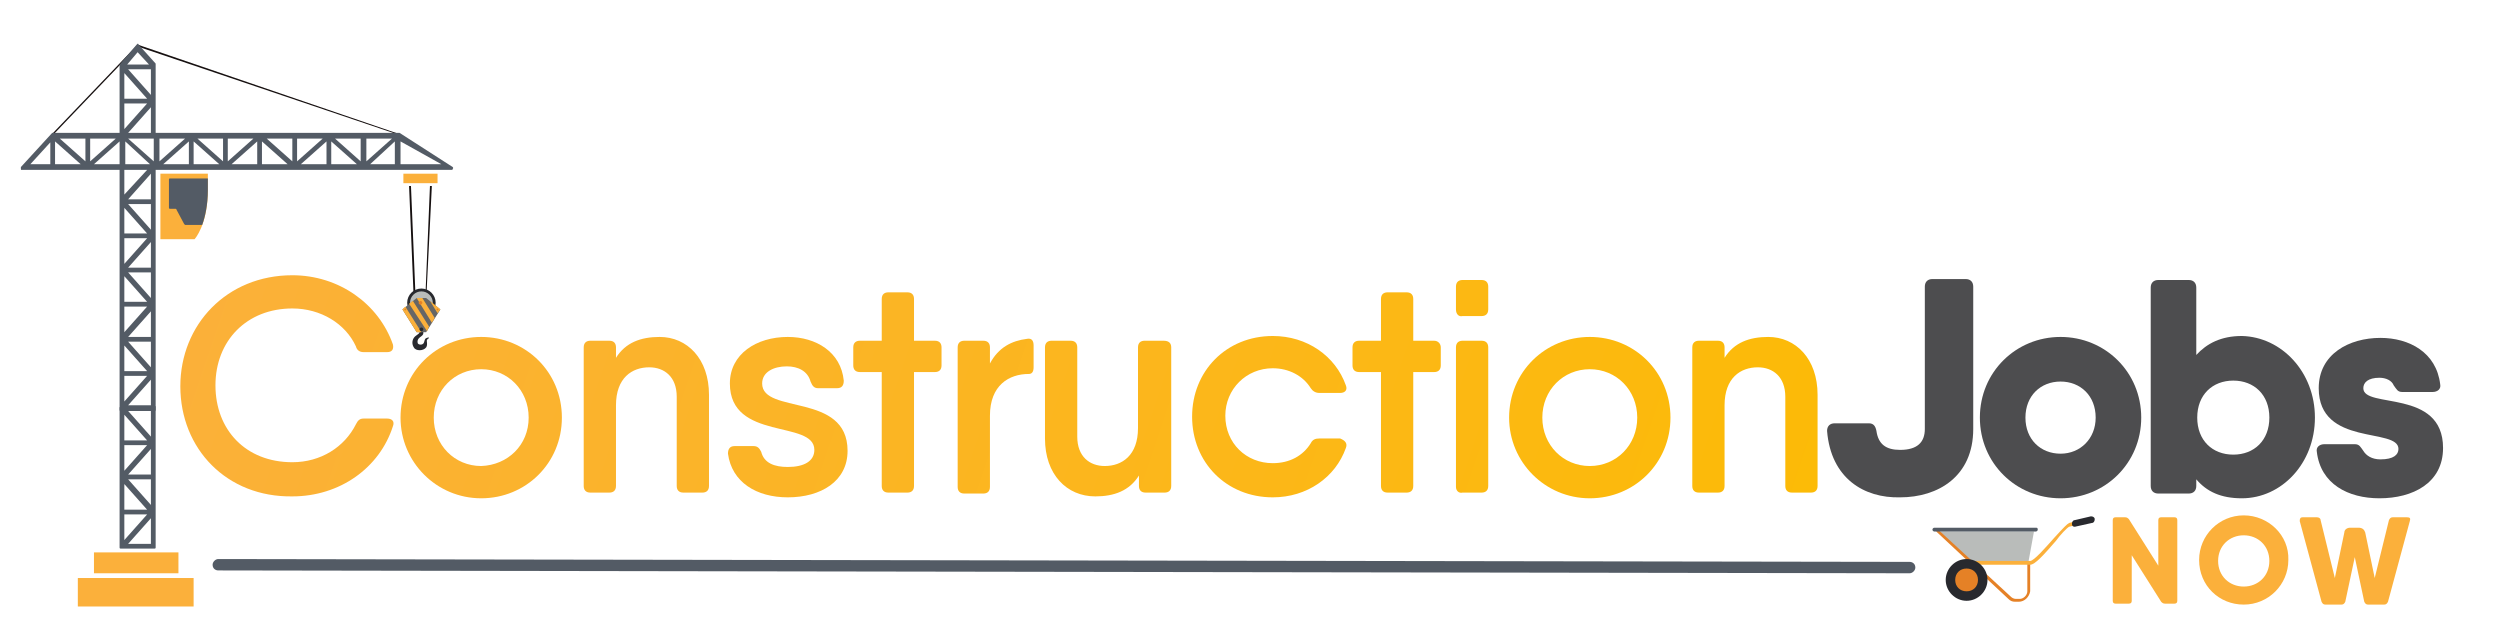
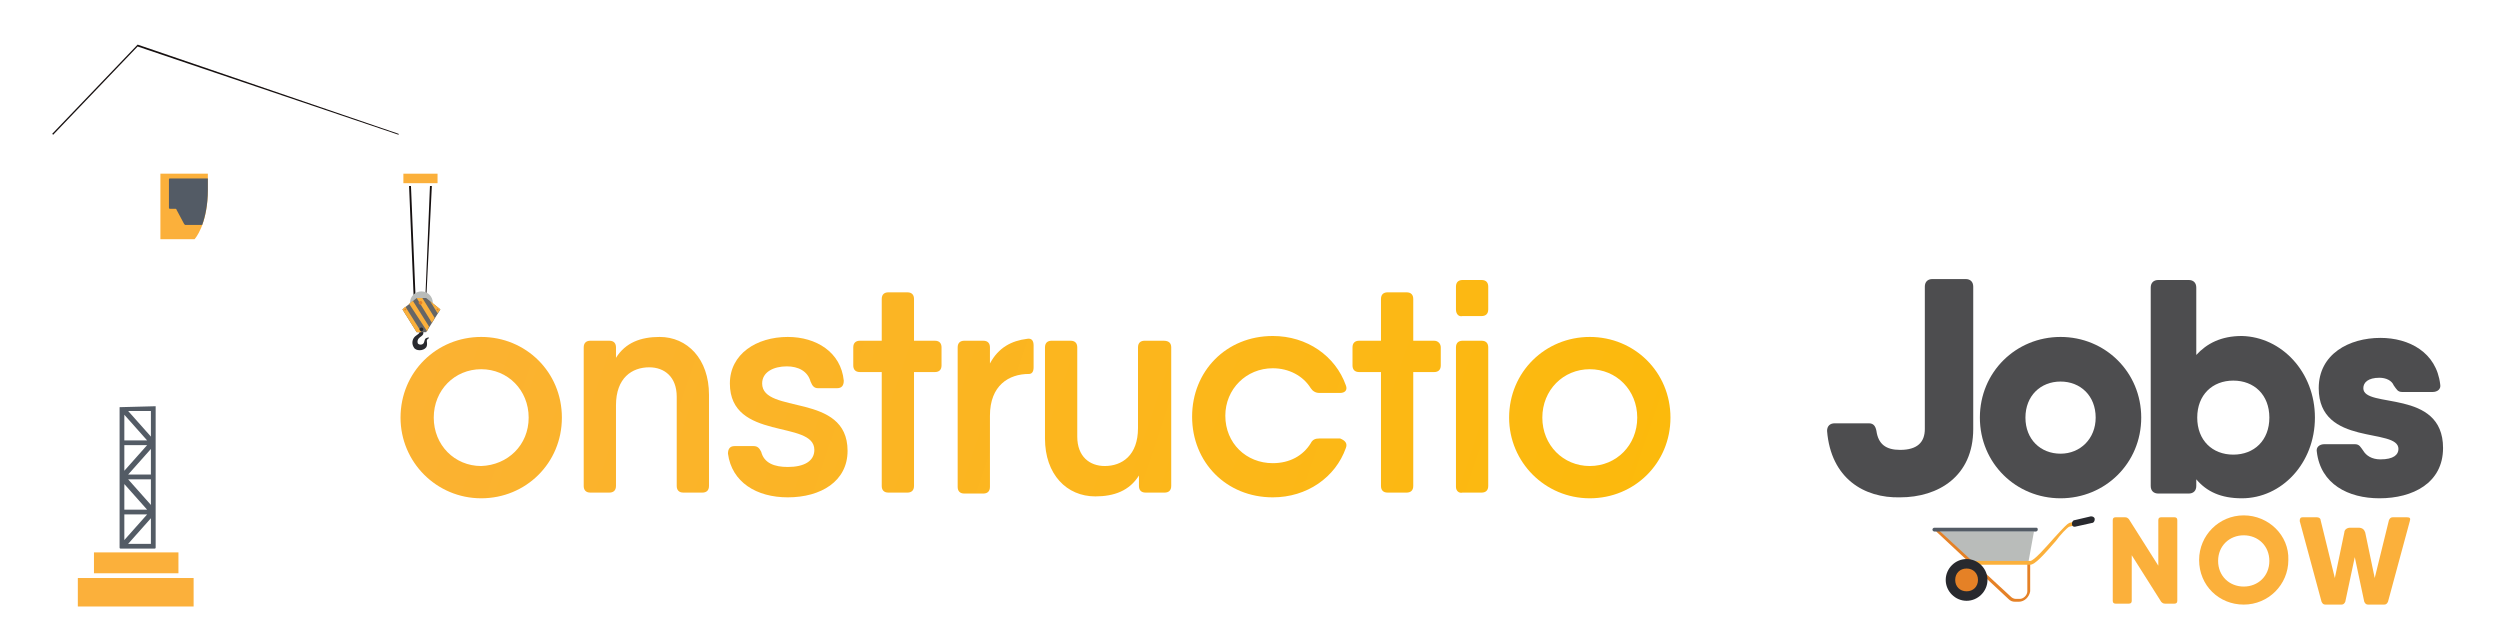
<svg xmlns="http://www.w3.org/2000/svg" version="1.1" id="Layer_1" x="0px" y="0px" viewBox="0 0 263.4 66.5" style="enable-background:new 0 0 263.4 66.5;" xml:space="preserve">
  <style type="text/css">
	.st0{fill:url(#SVGID_1_);}
	.st1{fill:url(#SVGID_00000067958776164856687410000014925919826273911971_);}
	.st2{fill:url(#SVGID_00000023280293140382827770000003031990421771538828_);}
	.st3{fill:url(#SVGID_00000139976996129581168790000004836772422725796236_);}
	.st4{fill:url(#SVGID_00000072985510695086283090000007185740334448980919_);}
	.st5{fill:url(#SVGID_00000104674110217604421550000009154288124497951874_);}
	.st6{fill:url(#SVGID_00000106865425852344809200000007458963937356281524_);}
	.st7{fill:url(#SVGID_00000138540117657170434180000018388101139521336226_);}
	.st8{fill:url(#SVGID_00000177478320868972286220000007854642759045733772_);}
	.st9{fill:url(#SVGID_00000006668905681607389190000014104527834080408209_);}
	.st10{fill:url(#SVGID_00000181084557610871280660000004040832680016323968_);}
	.st11{fill:url(#SVGID_00000013882465828755999600000015800786810282300599_);}
	.st12{fill:#4D4D4F;}
	.st13{fill:#161010;}
	.st14{fill:#FBB03B;}
	.st15{fill:#535B65;}
	.st16{fill:#28292E;}
	.st17{fill:#B9BCBA;}
	.st18{fill:#666666;}
	.st19{fill:#E58126;}
	.st20{fill:none;}
</style>
  <g>
    <linearGradient id="SVGID_1_" gradientUnits="userSpaceOnUse" x1="14.097" y1="35.133" x2="183.564" y2="92.413">
      <stop offset="0" style="stop-color:#FBB03B" />
      <stop offset="1" style="stop-color:#FCBB05" />
    </linearGradient>
-     <path class="st0" d="M19,40.7c0-6.5,4.9-11.7,11.8-11.7c4.9,0,9.1,3,10.6,7.3c0.1,0.5-0.1,0.8-0.6,0.8h-2.5c-0.4,0-0.7-0.2-0.8-0.6   c-1.1-2.4-3.7-4-6.7-4c-4.8,0-8.1,3.4-8.1,8.1s3.2,8.1,8.1,8.1c3,0,5.5-1.6,6.7-4c0.2-0.4,0.4-0.6,0.8-0.6h2.5   c0.5,0,0.8,0.3,0.6,0.8c-1.4,4.4-5.6,7.4-10.6,7.4C23.9,52.4,19,47.3,19,40.7z" />
    <linearGradient id="SVGID_00000111191786972624617880000014531166365610056094_" gradientUnits="userSpaceOnUse" x1="15.17" y1="31.96" x2="184.637" y2="89.24">
      <stop offset="0" style="stop-color:#FBB03B" />
      <stop offset="1" style="stop-color:#FCBB05" />
    </linearGradient>
    <path style="fill:url(#SVGID_00000111191786972624617880000014531166365610056094_);" d="M42.2,44c0-4.8,3.8-8.5,8.5-8.5   s8.5,3.7,8.5,8.5c0,4.8-3.8,8.5-8.5,8.5S42.2,48.7,42.2,44z M55.7,44c0-2.9-2.2-5.1-5-5.1c-2.8,0-5,2.2-5,5.1c0,2.9,2.2,5.1,5,5.1   C53.5,49,55.7,46.9,55.7,44z" />
    <linearGradient id="SVGID_00000078742792308588232470000014643438931367575720_" gradientUnits="userSpaceOnUse" x1="16.813" y1="27.099" x2="186.28" y2="84.378">
      <stop offset="0" style="stop-color:#FBB03B" />
      <stop offset="1" style="stop-color:#FCBB05" />
    </linearGradient>
    <path style="fill:url(#SVGID_00000078742792308588232470000014643438931367575720_);" d="M74.7,41.6v9.6c0,0.5-0.3,0.7-0.7,0.7h-2   c-0.5,0-0.7-0.3-0.7-0.7v-9.4c0-2.1-1.3-3.1-2.9-3.1c-1.8,0-3.5,1.1-3.5,4v8.5c0,0.5-0.3,0.7-0.7,0.7h-2c-0.5,0-0.7-0.3-0.7-0.7   V36.6c0-0.5,0.3-0.7,0.7-0.7h2c0.5,0,0.7,0.3,0.7,0.7v1.1c1-1.6,2.6-2.2,4.6-2.2C72.4,35.5,74.7,37.8,74.7,41.6z" />
    <linearGradient id="SVGID_00000070837414995396872600000012794335575442100637_" gradientUnits="userSpaceOnUse" x1="18.468" y1="22.201" x2="187.935" y2="79.481">
      <stop offset="0" style="stop-color:#FBB03B" />
      <stop offset="1" style="stop-color:#FCBB05" />
    </linearGradient>
    <path style="fill:url(#SVGID_00000070837414995396872600000012794335575442100637_);" d="M89.3,47.5c0,3.2-2.8,4.9-6.3,4.9   c-3.3,0-5.9-1.6-6.3-4.6c0-0.5,0.2-0.8,0.7-0.8h2c0.4,0,0.6,0.2,0.8,0.6c0.3,1.2,1.4,1.6,2.8,1.6c1.7,0,2.8-0.6,2.8-1.8   c0-3.2-8.9-0.9-8.9-7c0-3.1,2.8-4.9,6.1-4.9c3,0,5.6,1.6,5.9,4.6c0,0.5-0.2,0.8-0.7,0.8h-2c-0.4,0-0.6-0.2-0.8-0.7   c-0.3-1.1-1.3-1.6-2.5-1.6c-1.4,0-2.6,0.6-2.6,1.8C80.3,43.7,89.3,41.3,89.3,47.5z" />
    <linearGradient id="SVGID_00000016755389024894308070000012391740162485820804_" gradientUnits="userSpaceOnUse" x1="20.447" y1="16.347" x2="189.914" y2="73.627">
      <stop offset="0" style="stop-color:#FBB03B" />
      <stop offset="1" style="stop-color:#FCBB05" />
    </linearGradient>
    <path style="fill:url(#SVGID_00000016755389024894308070000012391740162485820804_);" d="M99.2,36.6v1.9c0,0.5-0.3,0.7-0.7,0.7   h-2.2v12c0,0.5-0.3,0.7-0.7,0.7h-2c-0.5,0-0.7-0.3-0.7-0.7v-12h-2.3c-0.5,0-0.7-0.3-0.7-0.7v-1.9c0-0.5,0.3-0.7,0.7-0.7h2.3v-4.4   c0-0.5,0.3-0.7,0.7-0.7h2c0.5,0,0.7,0.3,0.7,0.7v4.4h2.2C99,35.9,99.2,36.2,99.2,36.6z" />
    <linearGradient id="SVGID_00000175297273132819050800000013332707422011519389_" gradientUnits="userSpaceOnUse" x1="20.771" y1="15.388" x2="190.238" y2="72.668">
      <stop offset="0" style="stop-color:#FBB03B" />
      <stop offset="1" style="stop-color:#FCBB05" />
    </linearGradient>
    <path style="fill:url(#SVGID_00000175297273132819050800000013332707422011519389_);" d="M108.2,35.7c0.5-0.1,0.7,0.2,0.7,0.7v2.3   c0,0.5-0.2,0.7-0.5,0.7c-2.1,0-4.1,1.2-4.1,4.4v7.5c0,0.5-0.3,0.7-0.7,0.7h-2c-0.5,0-0.7-0.3-0.7-0.7V36.6c0-0.5,0.3-0.7,0.7-0.7h2   c0.5,0,0.7,0.3,0.7,0.7v1.7C105.2,36.6,106.6,35.9,108.2,35.7L108.2,35.7z" />
    <linearGradient id="SVGID_00000103982602713983945940000018225184640193635481_" gradientUnits="userSpaceOnUse" x1="22.08" y1="11.515" x2="191.547" y2="68.795">
      <stop offset="0" style="stop-color:#FBB03B" />
      <stop offset="1" style="stop-color:#FCBB05" />
    </linearGradient>
    <path style="fill:url(#SVGID_00000103982602713983945940000018225184640193635481_);" d="M123.4,36.6v14.6c0,0.5-0.3,0.7-0.7,0.7   h-2c-0.5,0-0.7-0.3-0.7-0.7v-1.1c-1,1.6-2.6,2.2-4.6,2.2c-3,0-5.3-2.3-5.3-6.1v-9.6c0-0.5,0.3-0.7,0.7-0.7h2c0.5,0,0.7,0.3,0.7,0.7   v9.4c0,2.1,1.3,3.1,2.9,3.1c1.8,0,3.5-1.1,3.5-4v-8.5c0-0.5,0.3-0.7,0.7-0.7h2C123.2,35.9,123.4,36.2,123.4,36.6z" />
    <linearGradient id="SVGID_00000004531655353232425980000016027926267978567571_" gradientUnits="userSpaceOnUse" x1="23.722" y1="6.658" x2="193.189" y2="63.938">
      <stop offset="0" style="stop-color:#FBB03B" />
      <stop offset="1" style="stop-color:#FCBB05" />
    </linearGradient>
    <path style="fill:url(#SVGID_00000004531655353232425980000016027926267978567571_);" d="M141.8,47.2c-1.1,3.1-4.1,5.2-7.7,5.2   c-4.9,0-8.5-3.7-8.5-8.5c0-4.8,3.6-8.5,8.5-8.5c3.6,0,6.6,2.1,7.7,5.2c0.2,0.5-0.1,0.8-0.6,0.8H139c-0.4,0-0.7-0.2-0.9-0.5   c-0.8-1.3-2.3-2.1-4-2.1c-2.8,0-5,2.2-5,5c0,2.9,2.2,5,5,5c1.8,0,3.2-0.8,4-2.1c0.2-0.4,0.5-0.5,0.9-0.5h2.2   C141.7,46.4,142,46.7,141.8,47.2z" />
    <linearGradient id="SVGID_00000074431241383802103200000000693913295631041448_" gradientUnits="userSpaceOnUse" x1="25.834" y1="0.409" x2="195.301" y2="57.689">
      <stop offset="0" style="stop-color:#FBB03B" />
      <stop offset="1" style="stop-color:#FCBB05" />
    </linearGradient>
    <path style="fill:url(#SVGID_00000074431241383802103200000000693913295631041448_);" d="M151.8,36.6v1.9c0,0.5-0.3,0.7-0.7,0.7   h-2.2v12c0,0.5-0.3,0.7-0.7,0.7h-2c-0.5,0-0.7-0.3-0.7-0.7v-12h-2.3c-0.5,0-0.7-0.3-0.7-0.7v-1.9c0-0.5,0.3-0.7,0.7-0.7h2.3v-4.4   c0-0.5,0.3-0.7,0.7-0.7h2c0.5,0,0.7,0.3,0.7,0.7v4.4h2.2C151.5,35.9,151.8,36.2,151.8,36.6z" />
    <linearGradient id="SVGID_00000067207001421791492760000001262728621694239381_" gradientUnits="userSpaceOnUse" x1="26.855" y1="-2.611" x2="196.322" y2="54.668">
      <stop offset="0" style="stop-color:#FBB03B" />
      <stop offset="1" style="stop-color:#FCBB05" />
    </linearGradient>
    <path style="fill:url(#SVGID_00000067207001421791492760000001262728621694239381_);" d="M153.4,32.6v-2.4c0-0.5,0.3-0.7,0.7-0.7h2   c0.5,0,0.7,0.3,0.7,0.7v2.4c0,0.5-0.3,0.7-0.7,0.7h-2C153.7,33.4,153.4,33.1,153.4,32.6z M153.4,51.3V36.6c0-0.5,0.3-0.7,0.7-0.7h2   c0.5,0,0.7,0.3,0.7,0.7v14.6c0,0.5-0.3,0.7-0.7,0.7h-2C153.7,52,153.4,51.7,153.4,51.3z" />
    <linearGradient id="SVGID_00000031896887268414870460000007708609245457525916_" gradientUnits="userSpaceOnUse" x1="27.15" y1="-3.486" x2="196.618" y2="53.794">
      <stop offset="0" style="stop-color:#FBB03B" />
      <stop offset="1" style="stop-color:#FCBB05" />
    </linearGradient>
    <path style="fill:url(#SVGID_00000031896887268414870460000007708609245457525916_);" d="M159,44c0-4.8,3.8-8.5,8.5-8.5   s8.5,3.7,8.5,8.5c0,4.8-3.8,8.5-8.5,8.5S159,48.7,159,44z M172.5,44c0-2.9-2.2-5.1-5-5.1s-5,2.2-5,5.1c0,2.9,2.2,5.1,5,5.1   S172.5,46.9,172.5,44z" />
    <linearGradient id="SVGID_00000010287576824953245330000013024572441229981582_" gradientUnits="userSpaceOnUse" x1="28.794" y1="-8.348" x2="198.261" y2="48.932">
      <stop offset="0" style="stop-color:#FBB03B" />
      <stop offset="1" style="stop-color:#FCBB05" />
    </linearGradient>
-     <path style="fill:url(#SVGID_00000010287576824953245330000013024572441229981582_);" d="M191.5,41.6v9.6c0,0.5-0.3,0.7-0.7,0.7h-2   c-0.5,0-0.7-0.3-0.7-0.7v-9.4c0-2.1-1.3-3.1-2.9-3.1c-1.8,0-3.5,1.1-3.5,4v8.5c0,0.5-0.3,0.7-0.7,0.7h-2c-0.5,0-0.7-0.3-0.7-0.7   V36.6c0-0.5,0.3-0.7,0.7-0.7h2c0.5,0,0.7,0.3,0.7,0.7v1.1c1-1.6,2.6-2.2,4.6-2.2C189.2,35.5,191.5,37.8,191.5,41.6z" />
    <path class="st12" d="M192.5,45.4c0-0.5,0.3-0.8,0.8-0.8h3.6c0.5,0,0.7,0.3,0.8,0.8c0.2,1.4,1,2,2.5,2c1.8,0,2.6-0.8,2.6-2.2v-15   c0-0.5,0.3-0.8,0.8-0.8h3.5c0.5,0,0.8,0.3,0.8,0.8v15c0,5-3.7,7.2-7.7,7.2C196.4,52.5,192.9,50.4,192.5,45.4z" />
    <path class="st12" d="M208.6,44c0-4.8,3.8-8.5,8.5-8.5s8.5,3.7,8.5,8.5c0,4.8-3.8,8.5-8.5,8.5S208.6,48.8,208.6,44z M220.8,44   c0-2.3-1.6-3.8-3.7-3.8c-2.1,0-3.7,1.5-3.7,3.8c0,2.3,1.6,3.8,3.7,3.8C219.2,47.8,220.8,46.2,220.8,44z" />
    <path class="st12" d="M243.9,44c0,4.8-3.5,8.5-7.7,8.5c-2.2,0-3.7-0.7-4.8-2v0.7c0,0.5-0.3,0.8-0.8,0.8h-3.2   c-0.5,0-0.8-0.3-0.8-0.8V30.3c0-0.5,0.3-0.8,0.8-0.8h3.2c0.5,0,0.8,0.3,0.8,0.8v7.1c1.1-1.2,2.6-2,4.8-2   C240.4,35.5,243.9,39.2,243.9,44z M239.1,44c0-2.4-1.6-3.9-3.8-3.9s-3.8,1.5-3.8,3.9c0,2.4,1.6,3.9,3.8,3.9S239.1,46.4,239.1,44z" />
    <path class="st12" d="M257.4,47.2c0,3.7-3.2,5.3-6.7,5.3c-3.3,0-6.2-1.5-6.6-4.9c-0.1-0.5,0.3-0.8,0.8-0.8h3.2   c0.5,0,0.6,0.3,0.9,0.7c0.3,0.5,0.9,0.9,1.8,0.9c1.4,0,1.9-0.5,1.9-1.1c0-2.3-8.4-0.2-8.4-6.4c0-3.6,3.2-5.3,6.5-5.3   c3,0,5.9,1.5,6.3,4.9c0.1,0.5-0.3,0.8-0.8,0.8h-3.2c-0.5,0-0.6-0.3-0.9-0.7c-0.2-0.5-0.8-0.8-1.5-0.8c-1.2,0-1.7,0.5-1.7,1.1   C249,43.1,257.4,40.9,257.4,47.2z" />
  </g>
  <g>
    <polygon class="st13" points="42,14.2 14.5,4.9 5.6,14.2 5.5,14.1 14.5,4.7 14.5,4.7 42,14.1  " />
    <path class="st14" d="M20.5,25.2h-3.6v-6.9h5V20C21.9,23.7,20.5,25.2,20.5,25.2z" />
    <path class="st15" d="M21.9,20v-1.2h-4c-0.1,0-0.1,0.1-0.1,0.1v3c0,0.1,0.1,0.1,0.1,0.1h0.6c0,0,0.1,0,0.1,0.1l0.8,1.5   c0,0,0.1,0.1,0.1,0.1h1.8C21.6,22.9,21.9,21.6,21.9,20z" />
-     <path class="st15" d="M12.7,43.3c-0.1,0-0.1-0.1-0.1-0.1V17.9H2.3c-0.1,0-0.1,0-0.1-0.1c0-0.1,0-0.1,0-0.2l3.3-3.6c0,0,0.1,0,0.1,0   h7V6.9c0,0,0-0.1,0-0.1l1.8-2.1c0,0,0.1-0.1,0.1-0.1c0,0,0,0,0,0c0,0,0.1,0,0.1,0.1l1.8,2c0,0,0,0.1,0,0.1V14H42c0,0,0.1,0,0.1,0   l5.6,3.6c0,0,0.1,0.1,0,0.2c0,0.1-0.1,0.1-0.1,0.1H16.4v25.3c0,0.1-0.1,0.1-0.1,0.1H12.7z M15.9,42.7v-2.7l-2.4,2.7H15.9z    M13.1,42.3l2.4-2.7h-2.4V42.3z M15.5,39.1l-2.4-2.7v2.7H15.5z M15.9,38.7V36h-2.4L15.9,38.7z M15.9,35.5v-2.7l-2.4,2.7H15.9z    M13.1,35l2.4-2.7h-2.4V35z M15.5,31.8l-2.4-2.7v2.7H15.5z M15.9,31.4v-2.7h-2.4L15.9,31.4z M15.9,28.2v-2.7l-2.4,2.7H15.9z    M13.1,27.8l2.4-2.7h-2.4V27.8z M15.5,24.6l-2.4-2.7v2.7H15.5z M15.9,24.2v-2.7h-2.4L15.9,24.2z M15.9,21v-2.7L13.5,21H15.9z    M13.1,20.5l2.4-2.6h-2.4V20.5z M46.5,17.3l-4.3-2.4v2.4H46.5z M41.6,17.3v-2.4L39,17.3H41.6z M37.6,17.3l-2.7-2.4v2.4H37.6z    M34.4,17.3v-2.4l-2.7,2.4H34.4z M30.3,17.3l-2.7-2.4v2.4H30.3z M27.1,17.3v-2.4l-2.7,2.4H27.1z M23.1,17.3l-2.7-2.4v2.4H23.1z    M19.9,17.3v-2.4l-2.7,2.4H19.9z M12.6,17.3L12.6,17.3l0-2.4l-2.7,2.4H12.6z M8.5,17.3l-2.7-2.4v2.4H8.5z M5.3,17.3V15l-2.1,2.3   H5.3z M15.8,17.3l-2.6-2.4v2.4H15.8z M38,17v-2.4h-2.7L38,17z M38.6,17l2.7-2.4h-2.7V17z M23.5,17v-2.4h-2.7L23.5,17z M31.3,17   l2.7-2.4h-2.7V17z M24,17l2.7-2.4H24V17z M16.8,17l2.7-2.4h-2.7V17z M9,17v-2.4H6.3L9,17z M16.2,17v-2.4h-2.7L16.2,17z M9.5,17   l2.7-2.4H9.5V17z M30.8,17v-2.4h-2.7L30.8,17z M15.9,14v-2.7L13.5,14H15.9z M13.1,13.6l2.4-2.7h-2.4V13.6z M15.5,10.4l-2.4-2.7v2.7   H15.5z M15.9,10V7.3h-2.4L15.9,10z M15.7,6.8l-1.2-1.3l-1.1,1.3H15.7z" />
    <rect x="9.9" y="58.2" class="st14" width="8.9" height="2.2" />
  </g>
  <path class="st15" d="M16.4,42.8v14.9c0,0.1-0.1,0.1-0.1,0.1h-3.6c-0.1,0-0.1-0.1-0.1-0.1V42.9 M15.9,57.3v-2.7l-2.4,2.7H15.9z   M13.1,56.9l2.4-2.7h-2.4V56.9z M15.5,53.7L13.1,51v2.7H15.5z M15.9,53.2v-2.7h-2.4L15.9,53.2z M15.9,50v-2.7L13.5,50H15.9z   M13.1,49.6l2.4-2.7h-2.4V49.6z M15.5,46.4l-2.4-2.7v2.7H15.5z M15.9,46v-2.7h-2.4L15.9,46z" />
  <rect x="8.2" y="60.9" class="st14" width="12.2" height="3" />
  <g>
    <polygon class="st13" points="43.6,31.7 43.1,19.6 43.3,19.6 43.8,31.7  " />
    <polygon class="st13" points="44.9,31.7 44.8,31.7 45.3,19.6 45.5,19.6  " />
    <rect x="42.5" y="18.3" class="st14" width="3.6" height="1" />
    <g>
-       <circle class="st16" cx="44.4" cy="31.9" r="1.5" />
      <circle class="st17" cx="44.4" cy="31.9" r="1.2" />
      <path class="st16" d="M44.6,34.8c0,0,0,0.2,0,0.3c0,0.4-0.7,0.4-0.6,1c0,0.2,0.4,0.3,0.6,0.1c0.1-0.1,0.1-0.3,0.2-0.5    c0.1-0.1,0.4-0.2,0.4-0.1c0,0.1-0.1,0-0.2,0.2c-0.1,0.1,0.1,0.5-0.1,0.8c-0.3,0.4-1.1,0.4-1.3,0c-0.2-0.3-0.2-0.7,0-1    c0.2-0.3,0.6-0.4,0.6-0.6v-0.1H44.6z" />
      <polygon class="st18" points="43.9,31.4 44.4,31.4 44.9,31.4 46.4,32.6 44.9,35 44.4,35 43.9,35 42.4,32.6   " />
      <polygon class="st14" points="46.4,32.6 46.1,33 45.3,31.7   " />
      <polygon class="st14" points="44.4,31.4 44.5,31.4 45.8,33.5 45.5,34 43.9,31.4   " />
      <polygon class="st14" points="43.5,31.7 45.2,34.4 45,34.9 43.1,32   " />
      <polygon class="st14" points="43.9,35 42.4,32.6 42.7,32.3 44.4,35 44.4,35   " />
      <path class="st16" d="M44.2,34.7c0,0.1,0.1,0.2,0.2,0.2c0.1,0,0.2-0.1,0.2-0.2c0-0.1-0.1-0.2-0.2-0.2    C44.3,34.5,44.2,34.6,44.2,34.7z" />
      <path class="st19" d="M44.1,31.9c0,0.1,0.1,0.2,0.2,0.2c0.1,0,0.2-0.1,0.2-0.2c0-0.1-0.1-0.2-0.2-0.2    C44.3,31.7,44.1,31.8,44.1,31.9z" />
      <path class="st19" d="M46,32.6c0,0.1,0.1,0.1,0.1,0.1c0.1,0,0.1-0.1,0.1-0.1s-0.1-0.1-0.1-0.1C46,32.5,46,32.6,46,32.6z" />
      <path class="st19" d="M42.8,32.6c0,0.1-0.1,0.1-0.1,0.1c-0.1,0-0.1-0.1-0.1-0.1s0.1-0.1,0.1-0.1C42.8,32.5,42.8,32.6,42.8,32.6z" />
    </g>
  </g>
-   <path class="st15" d="M23,60.1l178.2,0.3c0.3,0,0.6-0.3,0.6-0.6l0,0c0-0.4-0.3-0.6-0.6-0.6L23,58.9c-0.3,0-0.6,0.3-0.6,0.6l0,0  C22.4,59.9,22.7,60.1,23,60.1z" />
  <g>
    <path class="st20" d="M236.4,56.4c-1.5,0-2.7,1.1-2.7,2.7s1.2,2.7,2.7,2.7c1.5,0,2.7-1.1,2.7-2.7S237.9,56.4,236.4,56.4z" />
    <path class="st14" d="M229.1,54.5h-1.4c-0.2,0-0.3,0.1-0.3,0.3v4.8l-3.1-4.9c-0.1-0.1-0.2-0.2-0.4-0.2h-1c-0.2,0-0.3,0.1-0.3,0.3   v8.5c0,0.2,0.1,0.3,0.3,0.3h1.4c0.2,0,0.3-0.1,0.3-0.3v-4.8l3.1,4.9c0.1,0.1,0.2,0.2,0.4,0.2h1c0.2,0,0.3-0.1,0.3-0.3v-8.5   C229.4,54.6,229.3,54.5,229.1,54.5z" />
    <path class="st14" d="M236.4,54.3c-2.6,0-4.7,2.1-4.7,4.7c0,2.7,2.1,4.7,4.7,4.7c2.6,0,4.7-2.1,4.7-4.7   C241.2,56.4,239,54.3,236.4,54.3z M236.4,61.8c-1.5,0-2.7-1.1-2.7-2.7s1.2-2.7,2.7-2.7c1.5,0,2.7,1.1,2.7,2.7   S237.9,61.8,236.4,61.8z" />
    <path class="st14" d="M253.6,54.5h-1.5c-0.2,0-0.3,0.1-0.4,0.3l-1.5,6.1l-1-4.8c-0.1-0.3-0.3-0.5-0.7-0.5h-0.9   c-0.3,0-0.6,0.2-0.6,0.5l-1,4.8l-1.5-6.1c0-0.2-0.2-0.3-0.4-0.3h-1.5c-0.2,0-0.3,0.1-0.3,0.4l2.3,8.5c0.1,0.2,0.2,0.3,0.4,0.3h1.7   c0.2,0,0.3-0.1,0.4-0.3l1-4.7l1,4.7c0.1,0.2,0.2,0.3,0.4,0.3h1.7c0.2,0,0.3-0.1,0.4-0.3l2.3-8.5C254,54.6,253.9,54.5,253.6,54.5z" />
  </g>
  <g>
    <polygon class="st17" points="213.7,59.3 207.7,59.3 204.2,56 214.3,56  " />
    <path class="st19" d="M212.7,63.4h-0.4c-0.3,0-0.5-0.1-0.7-0.3L204,56l0.2-0.2l7.7,7.1c0.1,0.1,0.3,0.2,0.5,0.2h0.4   c0.4,0,0.8-0.4,0.8-0.8v-3h0.3v3C213.8,62.9,213.3,63.4,212.7,63.4z" />
    <path class="st14" d="M213.9,59.5h-5.8c-0.1,0-0.5-0.4-0.4-0.4h6.2c0.4,0,1.7-1.5,2.5-2.4c1-1.1,1.4-1.5,1.6-1.6   c0.7-0.2,1.8-0.4,1.9-0.4c0.1,0,0.2,0.1,0.2,0.2c0,0.1-0.1,0.2-0.2,0.2c0,0-1.2,0.2-1.9,0.4c-0.2,0.1-0.9,0.8-1.4,1.5   C215.3,58.5,214.4,59.5,213.9,59.5z" />
    <path class="st16" d="M218.6,55.5c-0.2,0-0.3-0.1-0.3-0.3c0-0.2,0.1-0.4,0.3-0.4l1.7-0.4c0.2,0,0.4,0.1,0.4,0.3   c0,0.2-0.1,0.4-0.3,0.4L218.6,55.5C218.7,55.5,218.6,55.5,218.6,55.5z" />
    <path class="st16" d="M209.4,61.1c0,1.2-1,2.2-2.2,2.2c-1.2,0-2.2-1-2.2-2.2c0-1.2,1-2.2,2.2-2.2C208.4,58.9,209.4,59.9,209.4,61.1   z" />
    <path class="st19" d="M208.4,61.1c0,0.7-0.5,1.2-1.2,1.2s-1.2-0.5-1.2-1.2c0-0.7,0.5-1.2,1.2-1.2S208.4,60.4,208.4,61.1z" />
    <path class="st15" d="M214.5,55.6h-10.7c-0.1,0-0.2,0.1-0.2,0.2c0,0.1,0.1,0.2,0.2,0.2h10.7c0.1,0,0.2-0.1,0.2-0.2   C214.7,55.6,214.6,55.6,214.5,55.6z" />
  </g>
</svg>